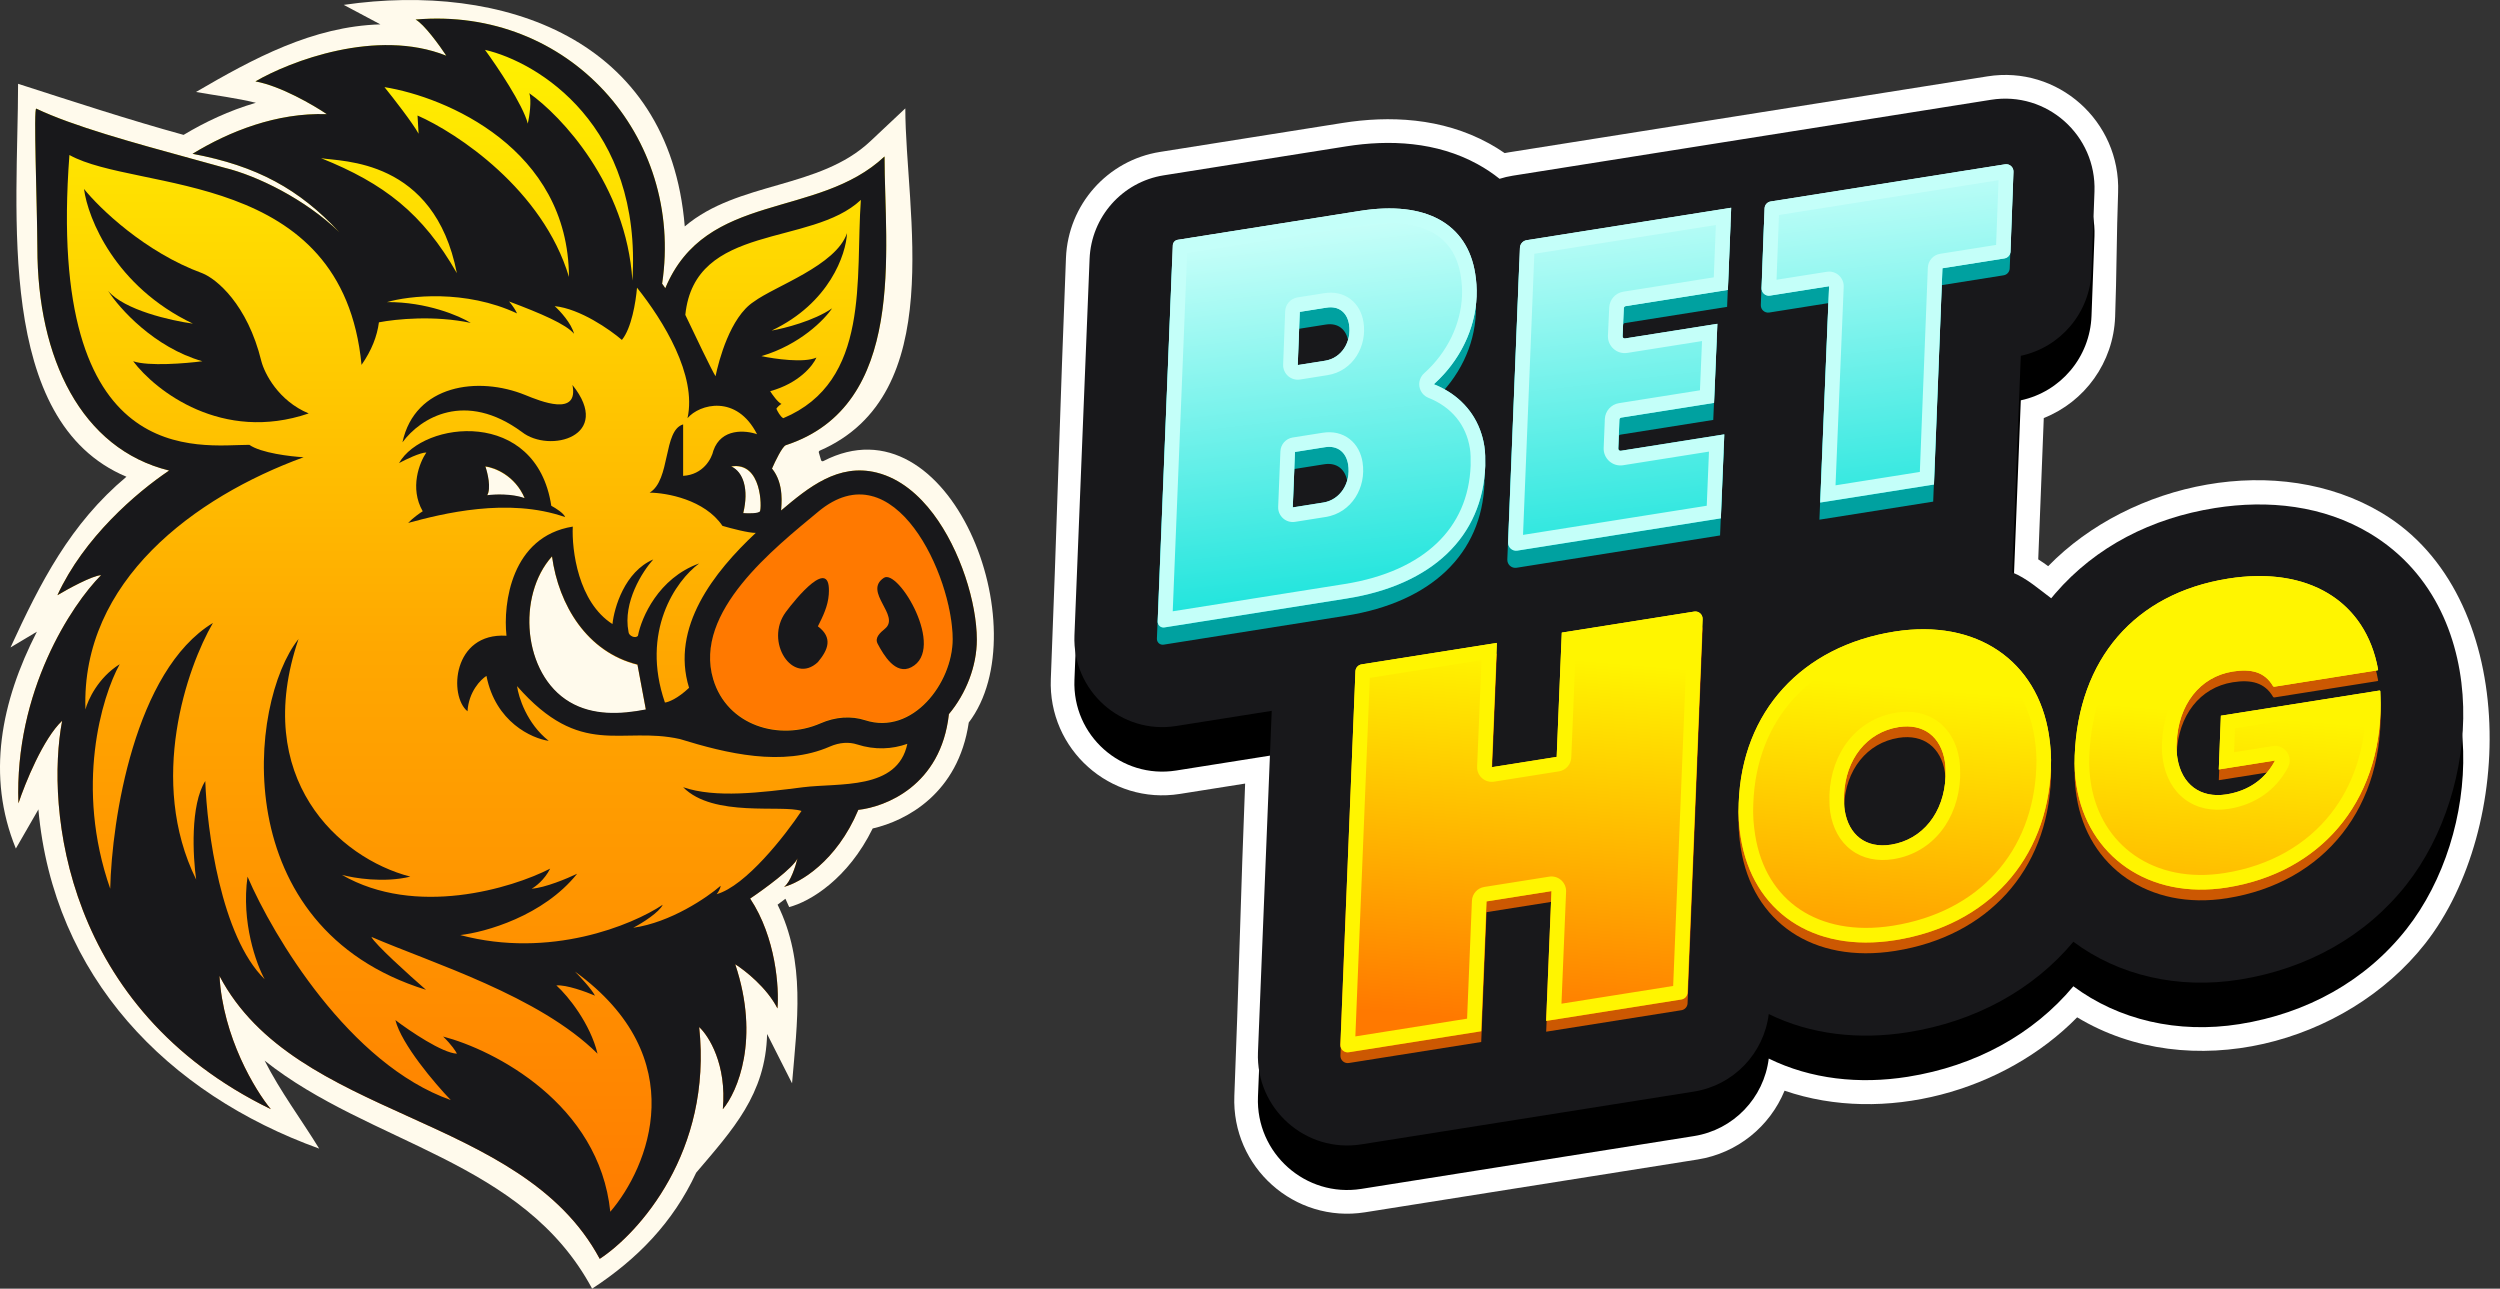
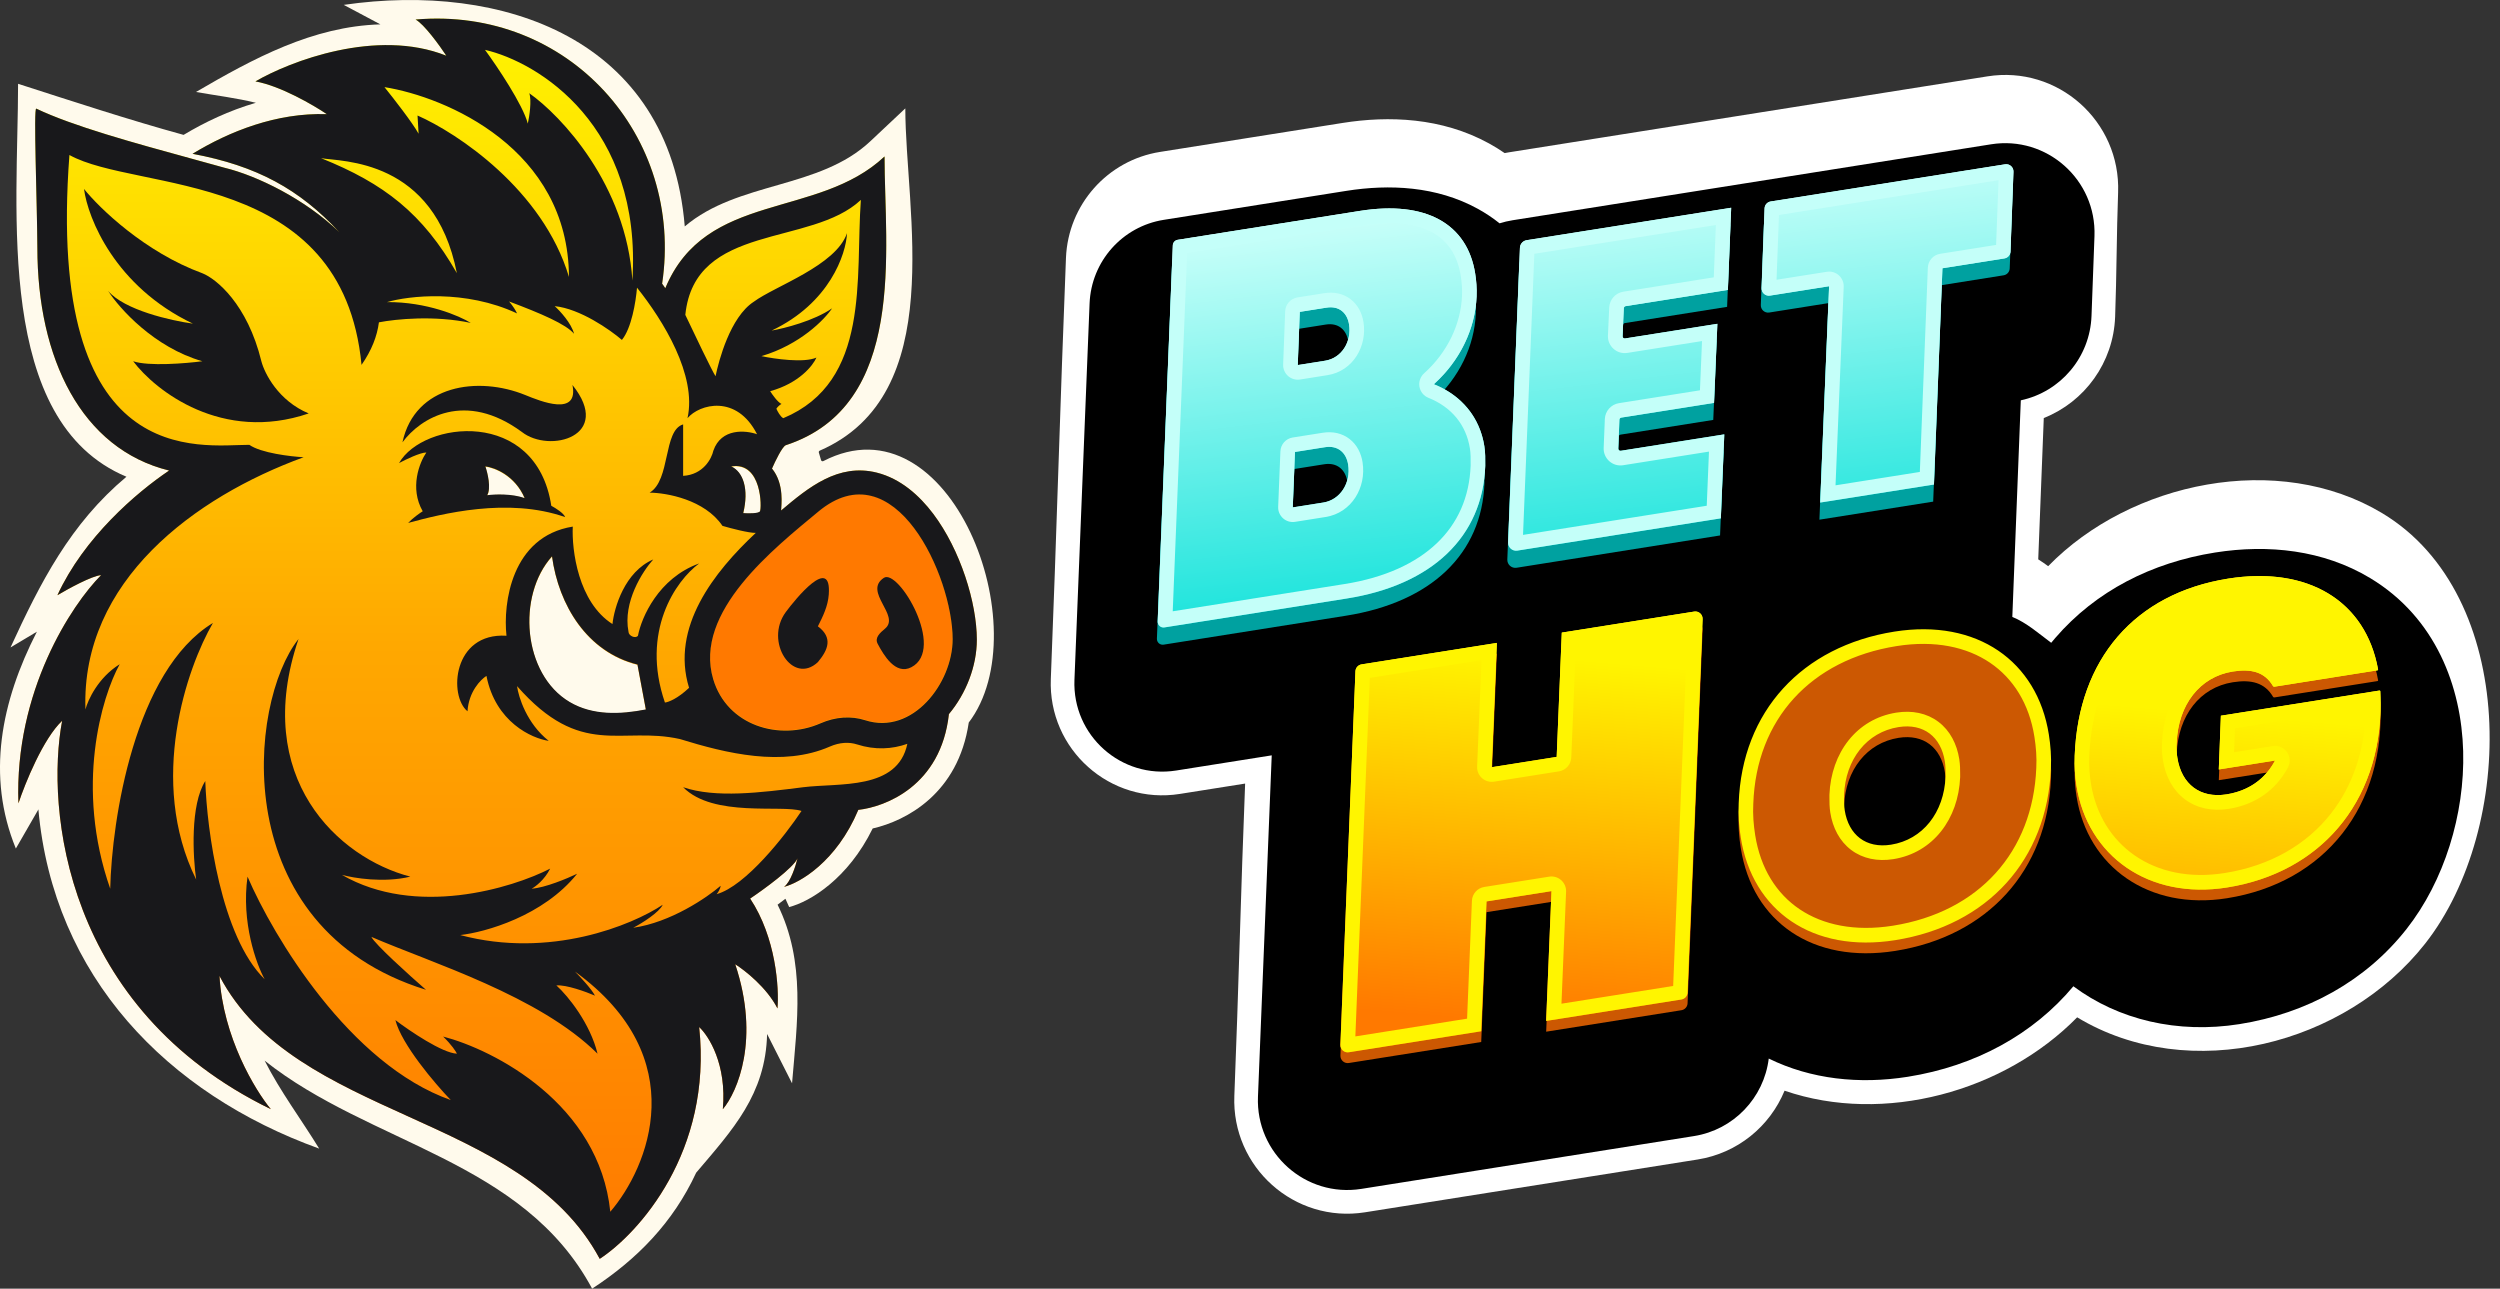
<svg xmlns="http://www.w3.org/2000/svg" x="0px" y="0px" viewBox="0 0 194 100" style="enable-background:new 0 0 194 100;">
  <rect x="0" y="0" width="194" height="100" fill="#333333" stroke="none" />
  <path fill-rule="evenodd" clip-rule="evenodd" d="M15.209 7.137C19.657 4.543 24.262 2.045 29.516 1.891L26.674 0.378C38.927 -1.403 51.94 2.916 53.137 17.57C57.295 14.05 63.566 14.696 67.537 10.963L70.253 8.41C70.253 16.39 73.635 30.617 63.611 34.971C63.556 34.995 63.525 35.059 63.542 35.117C63.722 35.735 63.55 35.144 63.715 35.71C63.736 35.783 63.824 35.816 63.891 35.781C73.721 30.685 80.695 48.82 75.176 56.069C74.359 61.592 70.317 63.694 67.72 64.29C65.807 68.193 62.859 69.972 61.239 70.387L60.949 69.743C60.745 69.9 60.54 70.055 60.34 70.203C62.542 74.659 61.859 79.327 61.463 84.064L59.527 80.238C59.415 84.922 56.86 87.661 54.023 91.001C52.232 94.865 49.445 97.715 45.949 100C40.59 89.995 28.736 88.829 20.536 82.305C21.734 84.675 23.38 86.869 24.769 89.133C12.993 84.884 4.141 75.798 2.977 62.796C2.971 62.813 2.966 62.83 2.96 62.846L1.23 65.847C-1.074 60.206 0.079 54.454 2.863 49.019L0.816 50.241C3.135 45.2 5.449 40.647 9.812 36.995C-0.436 32.698 1.403 16.312 1.403 6.503C5.768 7.908 10.036 9.309 14.247 10.467C15.874 9.489 17.775 8.58 19.856 7.976C18.335 7.601 16.751 7.412 15.209 7.137Z" fill="#FFFAEC" />
  <path fill-rule="evenodd" clip-rule="evenodd" d="M19.82 6.317C21.758 6.663 24.322 8.156 25.362 8.859C21.46 8.729 17.796 10.194 14.94 11.935C19.92 12.869 23.228 14.672 26.336 18.023C23.696 15.461 19.95 13.631 17.427 13.019C16.602 12.789 15.76 12.558 14.915 12.326H14.915C10.35 11.074 5.677 9.793 2.815 8.43C2.668 8.36 2.741 11.497 2.815 14.654C2.854 16.33 2.894 18.011 2.9 19.223C2.9 27.824 6.321 34.844 13.124 36.514C10.585 38.222 6.514 41.711 4.455 46.189C5.293 45.689 7.145 44.676 7.846 44.631C5.576 46.907 1.114 53.633 1.431 62.335C1.949 60.777 3.352 57.315 4.822 55.933C3.541 62.731 4.986 78.277 21.017 86.072C19.802 84.608 17.303 80.492 17.032 75.733C19.977 81.331 25.814 83.977 31.68 86.636C37.569 89.305 43.488 91.989 46.539 97.686C49.544 95.721 55.295 89.375 54.255 79.699C54.999 80.378 56.408 82.605 56.092 86.072C57.222 84.741 58.997 80.628 57.053 74.826C57.806 75.299 59.517 76.645 60.331 78.254C60.463 76.677 60.224 72.764 58.211 69.728C59.295 69.001 61.546 67.36 61.886 66.612C61.744 67.207 61.337 68.481 60.84 68.821C62.055 68.51 64.91 66.878 66.605 62.845C68.666 62.62 73.019 61.004 73.635 55.414C74.972 53.816 75.804 51.681 75.802 49.636V49.635C75.799 46.784 74.535 42.678 72.415 39.868C71.346 38.451 69.891 37.14 68.039 36.676C65.051 35.927 62.736 37.82 60.614 39.614C60.614 39.564 60.619 39.493 60.625 39.404C60.666 38.81 60.764 37.415 59.907 36.36C60.152 35.795 60.71 34.641 60.981 34.547C69.195 31.861 68.914 22.333 68.702 15.164C68.67 14.094 68.64 13.076 68.64 12.142C66.477 14.175 63.713 14.977 60.996 15.764C57.185 16.869 53.465 17.947 51.626 22.367C51.584 22.3 51.482 22.145 51.38 22.016C53.099 10.541 44.104 0.487 32.248 1.516C32.903 1.864 34.111 3.531 34.633 4.322C29.218 2.165 22.502 4.754 19.82 6.317ZM58.974 39.701C58.861 39.882 58.061 39.871 57.674 39.843C58.127 37.973 57.674 36.642 56.742 36.217C59.144 35.82 59.116 39.474 58.974 39.701ZM42.836 43.195C40.105 46.22 40.546 52.335 44.208 54.5C46.004 55.562 48.142 55.466 50.118 55.079L49.468 51.593C45.558 50.618 43.358 46.99 42.836 43.195ZM37.664 36.216C38.371 36.301 39.97 36.913 40.716 38.681C39.721 38.318 38.361 38.378 37.805 38.454C38.122 37.91 37.843 36.736 37.664 36.216Z" fill="url(#paint0_linear_4689_4664)" />
  <path fill-rule="evenodd" clip-rule="evenodd" d="M73.926 49.563C73.93 52.972 70.817 57.05 67.14 55.862C66.05 55.509 64.832 55.593 63.675 56.1C60.469 57.505 56.418 56.276 55.346 52.681C53.852 47.671 59.575 42.927 63.037 40.057C63.194 39.927 63.347 39.8 63.494 39.678C69.415 34.747 73.92 44.691 73.926 49.563Z" fill="#FF7900" />
  <path d="M31.23 34.324C32.635 32.419 36.1 30.286 40.502 33.524C42.645 35.202 47.611 33.856 44.421 29.873C44.924 32.352 41.957 31.142 40.768 30.657C37.106 29.164 32.194 29.842 31.23 34.324Z" fill="#18181B" />
  <path fill-rule="evenodd" clip-rule="evenodd" d="M42.78 39.249C41.621 31.629 32.831 32.649 30.966 35.935C31.474 35.661 32.611 35.113 33.085 35.113C32.558 35.878 31.763 37.861 32.803 39.674C32.577 39.815 32.034 40.195 31.672 40.58C34.272 39.872 39.416 38.569 43.854 40.127C43.763 39.832 43.1 39.419 42.78 39.249ZM40.716 38.654C39.97 36.887 38.37 36.275 37.664 36.19C37.843 36.709 38.122 37.884 37.805 38.428C38.361 38.352 39.721 38.292 40.716 38.654Z" fill="#18181B" />
  <path d="M6.518 14.662C6.819 16.947 8.932 22.236 14.969 25.114C13.292 24.888 9.627 24.061 8.383 22.565C9.269 23.944 11.973 26.967 15.704 28.032C14.413 28.202 11.532 28.44 10.334 28.032C12.076 30.336 17.241 34.371 23.956 32.083C21.605 31.108 20.527 28.976 20.282 28.032C19.197 23.59 16.777 21.63 15.704 21.205C11.249 19.574 7.724 16.163 6.518 14.662Z" fill="#18181B" />
  <path d="M68.586 44.841C66.96 45.92 69.888 47.762 68.686 48.776C68.302 49.099 67.852 49.478 68.109 49.961C68.572 50.834 69.491 52.41 70.715 51.779C73.434 50.377 69.712 44.095 68.586 44.841Z" fill="#18181B" />
  <path d="M60.983 47.489C59.28 49.788 61.526 53.207 63.467 51.38C64.265 50.424 64.651 49.489 63.467 48.603C63.865 47.818 64.247 47.035 64.312 46.142C64.543 43.004 61.709 46.508 60.983 47.489Z" fill="#18181B" />
  <path fill-rule="evenodd" clip-rule="evenodd" d="M25.362 8.859C24.322 8.156 21.758 6.663 19.82 6.317C22.502 4.754 29.218 2.165 34.633 4.322C34.111 3.531 32.903 1.864 32.248 1.516C44.104 0.487 53.099 10.541 51.38 22.016C51.482 22.145 51.584 22.3 51.626 22.367C54.776 14.798 63.441 17.03 68.64 12.142C68.64 19.336 70.421 31.46 60.981 34.547C60.71 34.641 60.152 35.795 59.907 36.36C60.893 37.574 60.616 39.237 60.614 39.614C62.736 37.82 65.051 35.927 68.039 36.676C69.891 37.14 71.346 38.451 72.415 39.868C74.535 42.678 75.799 46.784 75.802 49.635V49.636C75.804 51.681 74.972 53.816 73.635 55.414C73.019 61.004 68.666 62.62 66.605 62.845C64.91 66.878 62.055 68.51 60.84 68.821C61.337 68.481 61.744 67.207 61.886 66.612C61.546 67.36 59.295 69.001 58.211 69.728C60.224 72.764 60.463 76.677 60.331 78.254C59.517 76.645 57.806 75.299 57.053 74.826C58.997 80.628 57.222 84.741 56.092 86.072C56.408 82.605 54.999 80.378 54.255 79.699C55.295 89.375 49.544 95.721 46.539 97.686C40.449 86.314 22.933 86.951 17.032 75.733C17.303 80.492 19.802 84.608 21.017 86.072C4.986 78.277 3.541 62.731 4.822 55.933C3.352 57.315 1.949 60.777 1.431 62.335C1.114 53.633 5.576 46.907 7.846 44.631C7.145 44.676 5.293 45.689 4.455 46.189C6.514 41.711 10.585 38.222 13.124 36.514C6.321 34.844 2.9 27.824 2.9 19.223C2.881 15.729 2.59 8.323 2.815 8.43C5.677 9.793 10.35 11.074 14.915 12.326H14.915C15.76 12.558 16.602 12.789 17.427 13.019C19.95 13.631 23.696 15.461 26.336 18.023C23.228 14.672 19.92 12.869 14.94 11.935C17.796 10.194 21.46 8.729 25.362 8.859ZM70.41 57.721C69.237 58.136 67.909 58.219 66.5 57.765C65.903 57.572 65.171 57.595 64.396 57.934L64.396 57.934C60.74 59.534 56.369 58.464 52.757 57.349C48.178 56.33 45.097 58.907 40.123 53.242C40.236 54.101 40.886 56.154 42.582 57.491C41.263 57.302 38.45 56.029 37.749 52.449C37.297 52.732 36.37 53.678 36.279 55.196C34.809 54.007 35.12 49.078 39.303 49.333C39.03 46.831 39.676 41.634 44.447 40.864C44.362 42.676 44.86 46.727 47.528 48.427C47.66 47.152 48.477 44.365 50.693 43.413C49.864 44.329 48.319 46.733 48.771 49.021C48.771 49.333 49.308 49.588 49.506 49.333C49.77 47.936 51.089 44.858 54.255 43.724C52.427 45.065 49.704 49.021 51.598 54.517C51.864 54.492 52.576 54.222 53.472 53.375C52.021 48.669 55.419 44.376 58.647 41.353C58.102 41.363 56.724 41.002 56.063 40.807C54.684 38.768 51.72 38.239 50.411 38.23C52.05 37.256 51.45 33.393 53.011 32.933V36.927C54.571 36.836 55.225 35.586 55.357 34.972C55.967 33.205 57.872 33.386 58.748 33.697C57.166 30.582 54.283 31.346 53.35 32.451C54.09 29.131 51.48 24.888 49.432 22.324C49.334 23.467 49.003 25.465 48.26 26.378C47.341 25.587 45.01 23.956 43.045 23.756C43.458 24.129 44.337 25.08 44.547 25.903C43.932 25.159 41.97 24.32 39.504 23.394C39.806 23.747 40.011 24.077 40.123 24.321C36.098 22.441 31.719 22.952 30.033 23.443C33.108 23.421 35.648 24.51 36.533 25.058C33.715 24.459 30.742 24.755 29.404 25.013C29.266 26.083 28.84 27.189 28.055 28.315C26.585 13.019 10.616 14.945 5.387 12.028C3.522 36.7 15.562 34.519 19.349 34.519C20.254 35.153 22.534 35.425 23.561 35.482C15.119 38.563 6.275 45.083 6.631 55.055C6.819 54.319 7.615 52.585 9.288 51.543C7.893 54.064 5.794 61.077 8.553 68.963C8.675 63.628 10.441 52.035 16.523 48.342C14.516 51.788 11.447 60.596 15.223 68.255C14.969 66.48 14.754 62.465 15.93 60.607C16.052 64.355 17.145 72.679 20.536 75.988C19.887 74.808 18.711 71.563 19.208 68.028C21.196 72.655 27.133 82.599 34.979 85.364C33.745 84.08 31.158 81.041 30.683 79.16C31.804 80.01 34.329 81.721 35.459 81.766C35.375 81.587 35.041 81.07 34.386 80.435C38.352 81.474 46.499 85.647 47.358 94.032C50.298 90.613 53.864 82.101 44.617 75.393C45.022 75.799 45.9 76.741 46.171 77.263C45.493 76.97 43.944 76.401 43.175 76.469C44.108 77.31 45.804 79.444 46.369 81.766C41.819 77.263 33.538 74.742 28.818 72.702C29.089 73.269 31.757 75.676 33.057 76.809C17.541 71.994 19.236 54.517 23.165 49.588C19.491 60.38 26.274 66.584 31.842 68.028C29.784 68.527 27.442 68.142 26.528 67.887C32.249 71.195 39.69 68.944 42.695 67.405C42.243 68.289 41.545 68.812 41.253 68.963C42.294 68.895 44.042 68.16 44.786 67.802C42.163 71.087 37.645 72.343 35.714 72.561C42.678 74.419 49.054 71.796 51.428 70.209C51.174 70.776 49.855 71.626 49.139 71.994C52.033 71.586 54.867 69.652 55.922 68.736C55.899 68.986 55.705 69.275 55.611 69.388C57.872 68.753 60.943 64.818 62.197 62.93C60.699 62.42 55.357 63.468 53.011 61.088C55.529 61.95 59.009 61.509 62.324 61.089C65.127 60.738 69.655 61.34 70.41 57.721ZM49.074 21.774C49.836 9.742 41.766 4.823 37.636 3.868C38.582 5.162 40.573 8.118 40.959 9.592C41.08 9.037 41.271 7.787 41.071 7.233C43.543 8.979 48.604 14.331 49.074 21.774ZM29.835 6.761C30.527 7.619 32.026 9.543 32.483 10.378L32.4 8.964C35.471 10.315 42.121 14.71 44.152 21.491C44.108 11.528 34.589 7.52 29.835 6.761ZM24.914 12.274C29.807 14.237 32.803 16.56 35.452 21.196C33.707 12.274 26.491 12.556 24.914 12.274ZM57.674 39.816C58.061 39.845 58.861 39.856 58.974 39.675C59.116 39.448 59.144 35.794 56.742 36.191C57.674 36.615 58.127 37.947 57.674 39.816ZM53.181 24.435C53.859 25.87 55.278 28.831 55.526 29.194C55.771 28.013 56.657 24.605 58.494 23.415C60.133 22.197 64.881 20.611 65.729 18.09C65.654 19.723 64.378 23.523 59.879 25.653C60.859 25.483 63.169 24.899 64.57 23.925C63.99 24.794 62.081 26.752 59.087 27.636C60.105 27.853 62.383 28.18 63.355 27.749C63.091 28.363 62.004 29.743 59.766 30.355C59.935 30.629 60.348 31.21 60.642 31.346C60.557 31.393 60.359 31.533 60.246 31.715C60.331 31.913 60.557 32.338 60.783 32.451C67.59 29.602 66.365 21.558 66.803 15.512C62.937 19.159 53.904 17.272 53.181 24.435ZM44.208 54.474C40.546 52.309 40.105 46.193 42.836 43.169C43.358 46.964 45.558 50.592 49.468 51.566L50.118 55.052C48.142 55.44 46.004 55.536 44.208 54.474ZM67.14 55.892C70.817 57.08 73.929 53.002 73.926 49.593C73.92 44.721 69.415 34.777 63.494 39.708C60.111 42.526 53.784 47.473 55.346 52.711C56.418 56.306 60.469 57.535 63.675 56.13C64.832 55.623 66.05 55.539 67.14 55.892Z" fill="#18181B" />
  <path fill-rule="evenodd" clip-rule="evenodd" d="M96.622 60.805L91.555 61.609C86.156 62.466 81.324 58.158 81.544 52.684C81.982 41.805 82.281 30.901 82.719 20.015C82.885 15.879 85.941 12.437 90.019 11.789L104.183 9.541C107.77 8.972 111.878 9.115 115.548 11.13C115.968 11.361 116.373 11.611 116.76 11.879C116.872 11.857 116.985 11.837 117.098 11.819L154.223 5.926C159.682 5.059 164.571 9.405 164.365 14.94C164.245 18.152 164.254 21.374 164.134 24.59C164.002 28.133 161.776 31.179 158.597 32.44L158.167 43.406C158.44 43.578 158.697 43.758 158.938 43.935C165.327 37.374 176.798 34.982 184.854 39.819C195.468 46.192 195.236 64.263 188.191 73.226C182.042 81.05 169.935 84.226 161.188 78.944C155.533 84.709 146.205 87.29 138.482 84.638C137.343 87.409 134.832 89.485 131.739 89.977L105.926 94.074C100.456 94.943 95.562 90.578 95.785 85.032C96.11 76.966 96.297 68.877 96.622 60.805Z" fill="white" />
  <path d="M98.686 58.615L91.268 59.793C87.012 60.468 83.204 57.073 83.377 52.758L84.552 23.543C84.683 20.284 87.092 17.57 90.306 17.06L104.47 14.812C107.824 14.28 111.477 14.447 114.666 16.197C115.275 16.531 115.842 16.91 116.367 17.33C116.695 17.226 117.036 17.145 117.385 17.09L154.509 11.197C158.828 10.511 162.694 13.949 162.531 18.326L162.301 24.522C162.182 27.719 159.906 30.405 156.814 31.065L156.156 47.873C157.261 48.319 158.22 49.171 159.173 49.881C159.276 49.755 159.381 49.63 159.489 49.506C162.635 45.861 166.973 43.656 171.888 42.876C176.026 42.219 180.296 42.68 183.911 44.851C189.039 47.93 191.008 53.336 191.142 58.288C191.275 63.199 189.667 68.377 186.75 72.088C183.587 76.113 179.014 78.642 173.782 79.472C168.994 80.232 164.398 79.147 160.894 76.535C157.786 80.251 153.309 82.722 148.039 83.559C144.287 84.154 140.533 83.752 137.255 82.144C136.88 85.197 134.529 87.672 131.452 88.16L105.639 92.258C101.313 92.944 97.441 89.493 97.618 85.107L98.686 58.615Z" fill="black" />
-   <path d="M98.686 55.161L91.268 56.338C87.012 57.014 83.204 53.618 83.377 49.304L84.552 20.089C84.683 16.829 87.092 14.116 90.306 13.605L104.47 11.357C107.824 10.825 111.477 10.992 114.666 12.743C115.275 13.077 115.842 13.456 116.367 13.876C116.695 13.771 117.036 13.691 117.385 13.635L154.509 7.742C158.828 7.057 162.694 10.494 162.531 14.872L162.301 21.067C162.182 24.264 159.906 26.95 156.814 27.61L156.156 44.419C157.261 44.864 158.22 45.716 159.173 46.427C159.276 46.3 159.381 46.175 159.489 46.051C162.635 42.406 166.973 40.202 171.888 39.422C176.026 38.765 180.296 39.226 183.911 41.396C189.039 44.475 191.008 49.881 191.142 54.834C191.275 59.745 189.667 64.923 186.75 68.634C183.587 72.658 179.014 75.187 173.782 76.018C168.994 76.778 164.398 75.692 160.894 73.081C157.786 76.796 153.309 79.267 148.039 80.104C144.287 80.7 140.533 80.297 137.255 78.689C136.88 81.743 134.529 84.217 131.452 84.706L105.639 88.803C101.313 89.49 97.441 86.038 97.618 81.652L98.686 55.161Z" fill="#18181B" />
  <path fill-rule="evenodd" clip-rule="evenodd" d="M90.297 50.025C90.016 50.07 89.764 49.846 89.776 49.561L90.951 20.346C90.959 20.131 91.118 19.951 91.33 19.918L105.494 17.67C110.573 16.863 113.801 18.661 114.415 22.542C114.5 23.084 114.55 23.675 114.525 24.321C114.415 26.862 113.224 29.318 111.206 31.136C113.347 31.993 114.768 33.693 115.124 35.946C115.204 36.447 115.199 36.961 115.195 37.475C114.999 42.981 111.068 46.728 104.449 47.779L90.297 50.025ZM100.257 40.701L102.631 40.325C103.921 40.12 104.783 38.828 104.553 37.367C104.408 36.449 103.761 35.868 102.762 36.026L100.431 36.396L100.257 40.701ZM100.645 29.647L102.767 29.31C104.058 29.105 104.838 27.826 104.627 26.491C104.481 25.573 103.841 25.033 102.884 25.185L100.802 25.515L100.645 29.647Z" fill="#00A1A0" />
  <path d="M116.968 43.42C116.953 43.811 117.299 44.119 117.685 44.058L133.477 41.551L133.746 35.03L125.713 36.305C125.608 36.321 125.513 36.237 125.517 36.131L125.608 33.888C125.611 33.808 125.671 33.74 125.75 33.728L132.949 32.585L133.209 26.442L126.045 27.579C125.939 27.596 125.844 27.512 125.849 27.404L125.947 25.229C125.952 25.149 126.01 25.082 126.09 25.07L134.023 23.811L134.28 17.428L118.409 19.947C118.117 19.994 117.898 20.24 117.887 20.536L116.968 43.42Z" fill="#00A1A0" />
  <path d="M141.878 23.523L141.187 40.327L150.015 38.926L150.673 22.128L155.479 21.364C155.745 21.322 155.944 21.098 155.954 20.828L156.185 14.633C156.198 14.278 155.884 13.999 155.534 14.055L137.345 16.942C137.08 16.984 136.881 17.209 136.87 17.478L136.64 23.673C136.627 24.028 136.94 24.307 137.291 24.252L141.878 23.523Z" fill="#00A1A0" />
  <path d="M119.983 80.059L120.397 69.983L115.357 70.783L114.943 80.859L104.668 82.49C104.317 82.545 104.002 82.265 104.016 81.909L105.185 52.924C105.196 52.655 105.395 52.431 105.66 52.389L116.157 50.723L115.761 60.368L120.801 59.568L121.197 49.923L131.473 48.292C131.824 48.236 132.138 48.516 132.124 48.872L130.956 77.858C130.944 78.126 130.746 78.35 130.481 78.392L119.983 80.059Z" fill="#CC5802" />
  <path fill-rule="evenodd" clip-rule="evenodd" d="M135.084 65.81C135.992 71.556 140.689 74.803 147.067 73.791C154.274 72.647 158.859 67.534 159.151 60.484C159.201 59.56 159.124 58.656 158.992 57.826C158.095 52.144 153.419 48.828 147.01 49.846C139.835 50.984 135.175 56.044 134.925 63.152C134.875 64.076 134.952 64.98 135.084 65.81ZM143.099 62.7C143.099 62.648 143.099 62.595 143.099 62.542C143.212 59.742 144.875 57.646 147.331 57.256C149.276 56.947 150.62 58.01 150.923 59.925C150.976 60.26 150.977 60.578 150.977 60.936V60.937C150.977 60.989 150.977 61.041 150.978 61.095C150.864 63.894 149.202 65.991 146.746 66.381C144.801 66.689 143.456 65.626 143.153 63.711C143.1 63.377 143.1 63.059 143.099 62.701V62.7Z" fill="#CC5802" />
  <path d="M161.139 61.805C162.002 67.264 166.754 70.666 172.811 69.704C180.41 68.498 185.125 62.585 184.715 54.472C184.713 54.439 184.683 54.414 184.65 54.419L172.343 56.373L172.18 60.543L176.548 59.85C175.793 61.279 174.501 62.204 172.78 62.477C170.74 62.801 169.289 61.689 168.967 59.646C168.911 59.295 168.882 58.907 168.913 58.477C169.033 55.513 170.716 53.347 173.266 52.943C174.708 52.714 175.748 52.98 176.389 54.073C176.41 54.108 176.449 54.128 176.489 54.121L184.495 52.851C184.526 52.846 184.547 52.816 184.541 52.785C183.567 47.41 179.043 44.761 172.911 45.734C165.644 46.888 161.288 51.997 160.999 59.471C160.966 60.295 161.017 61.039 161.139 61.805Z" fill="#CC5802" />
  <path d="M119.98 79.226L120.394 69.15L115.354 69.95L114.94 80.026L104.665 81.657C104.314 81.712 104 81.432 104.014 81.076L105.183 52.091C105.193 51.822 105.392 51.598 105.657 51.556L116.155 49.89L115.758 59.535L120.798 58.735L121.195 49.09L131.471 47.459C131.822 47.403 132.135 47.683 132.121 48.039L130.953 77.025C130.942 77.293 130.743 77.517 130.478 77.559L119.98 79.226Z" fill="url(#paint1_linear_4689_4664)" />
-   <path fill-rule="evenodd" clip-rule="evenodd" d="M135.081 64.977C135.989 70.723 140.687 73.97 147.065 72.957C154.271 71.813 158.857 66.7 159.148 59.651C159.198 58.727 159.121 57.823 158.99 56.993C158.092 51.31 153.417 47.995 147.007 49.012C139.832 50.151 135.172 55.21 134.923 62.318C134.873 63.243 134.95 64.147 135.081 64.977ZM143.097 61.866C143.097 61.814 143.097 61.762 143.097 61.708C143.21 58.909 144.873 56.812 147.328 56.422C149.273 56.114 150.618 57.176 150.921 59.092C150.973 59.426 150.974 59.744 150.974 60.102V60.103C150.974 60.155 150.974 60.208 150.975 60.261C150.861 63.061 149.199 65.157 146.743 65.547C144.798 65.856 143.453 64.793 143.15 62.878C143.098 62.543 143.098 62.225 143.097 61.867V61.866Z" fill="url(#paint2_linear_4689_4664)" />
  <path d="M161.136 60.972C161.999 66.431 166.751 69.832 172.808 68.871C180.408 67.665 185.122 61.752 184.712 53.639C184.71 53.605 184.68 53.581 184.647 53.586L172.34 55.539L172.178 59.71L176.545 59.017C175.79 60.445 174.498 61.37 172.777 61.644C170.737 61.968 169.287 60.856 168.964 58.813C168.908 58.462 168.879 58.074 168.91 57.643C169.029 54.679 170.713 52.514 173.263 52.109C174.705 51.88 175.745 52.147 176.386 53.24C176.407 53.275 176.447 53.294 176.486 53.288L184.492 52.017C184.524 52.012 184.545 51.982 184.539 51.951C183.564 46.576 179.039 43.927 172.909 44.901C165.641 46.054 161.285 51.163 160.996 58.638C160.963 59.461 161.014 60.206 161.136 60.972Z" fill="url(#paint3_linear_4689_4664)" />
  <path fill-rule="evenodd" clip-rule="evenodd" d="M121.148 68.301C121.402 68.528 121.542 68.856 121.528 69.197L121.17 77.886L129.838 76.51L130.96 48.69L122.289 50.067L121.931 58.781C121.908 59.322 121.509 59.772 120.975 59.857L115.936 60.657C115.6 60.71 115.258 60.61 115.004 60.383C114.75 60.157 114.611 59.828 114.625 59.487L114.965 51.229L106.297 52.605L105.176 80.425L113.846 79.048L114.221 69.903C114.244 69.362 114.644 68.912 115.178 68.828L120.217 68.028C120.553 67.974 120.895 68.075 121.148 68.301ZM114.94 80.025L104.665 81.656C104.314 81.712 104 81.432 104.014 81.076L105.183 52.091C105.193 51.822 105.392 51.598 105.657 51.556L116.155 49.89L115.758 59.534L120.798 58.734L121.195 49.09L131.471 47.459C131.822 47.403 132.135 47.683 132.121 48.039L130.953 77.024C130.942 77.293 130.743 77.517 130.478 77.559L119.98 79.225L120.394 69.15L115.354 69.95L114.94 80.025ZM104.487 80.534L104.488 80.534L104.487 80.534ZM130.301 76.436L130.3 76.436L130.301 76.436ZM158.015 59.604C158.016 59.599 158.016 59.594 158.016 59.589C158.061 58.766 157.992 57.945 157.87 57.171C157.465 54.608 156.226 52.649 154.43 51.431C152.627 50.209 150.158 49.663 147.184 50.135C140.514 51.193 136.285 55.825 136.056 62.358C136.056 62.365 136.056 62.373 136.055 62.38C136.01 63.203 136.079 64.024 136.201 64.799C136.612 67.394 137.858 69.349 139.654 70.558C141.458 71.772 143.925 72.305 146.887 71.835C153.578 70.772 157.747 66.095 158.015 59.604ZM141.963 61.713C141.963 61.696 141.963 61.679 141.964 61.662C142.094 58.427 144.064 55.79 147.151 55.3C148.368 55.106 149.516 55.33 150.423 56.015C151.325 56.696 151.854 57.733 152.041 58.914C152.107 59.337 152.108 59.731 152.108 60.069V60.101V60.102C152.108 60.154 152.108 60.205 152.109 60.256C152.109 60.273 152.108 60.29 152.108 60.307C151.977 63.543 150.007 66.18 146.92 66.67C145.703 66.863 144.555 66.639 143.648 65.954C142.748 65.273 142.217 64.237 142.03 63.055C141.964 62.632 141.963 62.238 141.963 61.9V61.869V61.868C141.963 61.816 141.963 61.765 141.963 61.713ZM143.097 61.866V61.867C143.098 62.225 143.098 62.543 143.15 62.878C143.453 64.793 144.799 65.856 146.744 65.547C149.199 65.157 150.861 63.061 150.975 60.261C150.975 60.237 150.974 60.213 150.974 60.189C150.974 60.161 150.974 60.133 150.974 60.105V60.102C150.974 59.744 150.973 59.426 150.921 59.092C150.618 57.176 149.274 56.114 147.328 56.422C144.873 56.812 143.21 58.908 143.097 61.708C143.097 61.762 143.097 61.814 143.097 61.866ZM160.996 58.638C160.963 59.461 161.015 60.206 161.136 60.972C161.999 66.431 166.752 69.832 172.808 68.871C180.065 67.719 184.691 62.275 184.737 54.722C184.737 54.721 184.737 54.72 184.737 54.719C184.737 54.518 184.736 54.316 184.73 54.112V54.112C184.726 53.955 184.72 53.797 184.712 53.639C184.71 53.605 184.681 53.581 184.647 53.586L184.124 53.669L184.121 53.669L172.341 55.539L172.178 59.71L176.545 59.017C176.281 59.516 175.952 59.954 175.561 60.324C174.835 61.012 173.897 61.466 172.777 61.644C170.737 61.968 169.287 60.856 168.965 58.813C168.908 58.462 168.88 58.074 168.91 57.643C169.029 54.679 170.713 52.514 173.264 52.109C174.705 51.88 175.745 52.147 176.386 53.24C176.407 53.275 176.447 53.294 176.486 53.288L184.492 52.017C184.524 52.012 184.545 51.982 184.539 51.951C184.485 51.654 184.42 51.366 184.345 51.086C184.345 51.086 184.345 51.086 184.345 51.086C184.328 51.023 184.311 50.96 184.293 50.898V50.898C182.944 46.234 178.625 43.993 172.909 44.901C165.641 46.054 161.285 51.163 160.996 58.638ZM159.148 59.651C159.198 58.727 159.121 57.823 158.99 56.993C158.092 51.31 153.417 47.995 147.007 49.012C139.832 50.151 135.172 55.21 134.923 62.318C134.873 63.243 134.95 64.147 135.081 64.977C135.989 70.723 140.687 73.97 147.065 72.957C154.271 71.813 158.857 66.7 159.148 59.651ZM167.777 57.581C167.92 54.207 169.894 51.493 173.087 50.986C173.9 50.857 174.724 50.845 175.485 51.101C176.055 51.292 176.541 51.617 176.936 52.066L183.163 51.077C182.599 49.239 181.519 47.888 180.074 47.02C178.338 45.978 175.96 45.567 173.086 46.023C169.68 46.564 167.029 48.016 165.193 50.143C163.355 52.272 162.266 55.158 162.129 58.682V58.684C162.099 59.426 162.146 60.095 162.256 60.794C163.012 65.577 167.136 68.621 172.631 67.748C176.175 67.186 178.988 65.539 180.873 63.142C182.557 60.999 183.546 58.197 183.6 54.903L173.437 56.516L173.365 58.371L176.367 57.894C176.792 57.827 177.217 58.005 177.467 58.356C177.718 58.706 177.748 59.168 177.547 59.548C176.618 61.307 175.012 62.44 172.954 62.766C171.69 62.967 170.494 62.735 169.548 62.026C168.605 61.321 168.042 60.241 167.844 58.991C167.778 58.574 167.742 58.104 167.777 57.581ZM183.422 52.15C183.422 52.152 183.423 52.153 183.423 52.155V52.154C183.423 52.153 183.422 52.152 183.422 52.15Z" fill="#FFF500" />
  <path fill-rule="evenodd" clip-rule="evenodd" d="M90.357 48.688C90.077 48.733 89.826 48.509 89.837 48.224L91.011 19.036C91.02 18.821 91.18 18.642 91.391 18.609L105.555 16.362C110.633 15.557 113.862 17.353 114.475 21.23C114.561 21.772 114.612 22.362 114.585 23.007C114.475 25.546 113.284 28 111.267 29.816C113.408 30.673 114.829 32.371 115.185 34.622C115.264 35.122 115.261 35.636 115.256 36.149C115.059 41.651 111.128 45.394 104.509 46.444L90.357 48.688ZM100.319 39.373L102.691 38.997C103.982 38.792 104.845 37.501 104.613 36.042C104.469 35.125 103.822 34.544 102.822 34.702L100.492 35.072L100.319 39.373ZM100.705 28.328L102.829 27.992C104.119 27.787 104.898 26.51 104.687 25.175C104.542 24.258 103.902 23.719 102.944 23.871L100.863 24.201L100.705 28.328Z" fill="url(#paint4_linear_4689_4664)" />
  <path d="M117.029 42.089C117.014 42.48 117.359 42.788 117.745 42.727L133.538 40.222L133.806 33.707L125.774 34.981C125.668 34.997 125.574 34.913 125.579 34.807L125.668 32.566C125.671 32.486 125.731 32.419 125.811 32.406L133.01 31.265L133.269 25.127L126.105 26.264C125.999 26.28 125.904 26.196 125.91 26.089L126.009 23.916C126.012 23.835 126.072 23.769 126.15 23.756L134.084 22.498L134.34 16.122L118.469 18.639C118.178 18.685 117.96 18.931 117.947 19.226L117.029 42.089Z" fill="url(#paint5_linear_4689_4664)" />
  <path d="M141.938 22.211L141.247 38.999L150.076 37.599L150.733 20.816L155.539 20.054C155.806 20.012 156.004 19.788 156.014 19.518L156.245 13.329C156.258 12.974 155.945 12.695 155.595 12.751L137.406 15.635C137.14 15.677 136.941 15.902 136.932 16.171L136.7 22.361C136.687 22.715 137.001 22.994 137.351 22.939L141.938 22.211Z" fill="url(#paint6_linear_4689_4664)" />
  <path fill-rule="evenodd" clip-rule="evenodd" d="M112.125 28.95C113.619 27.256 114.492 25.163 114.585 23.008C114.612 22.362 114.561 21.772 114.475 21.23C113.862 17.353 110.633 15.557 105.555 16.363L91.391 18.609C91.18 18.642 91.02 18.821 91.011 19.036L89.837 48.224C89.826 48.509 90.077 48.733 90.357 48.688L104.509 46.444C111.128 45.394 115.059 41.651 115.256 36.149C115.261 35.636 115.264 35.122 115.185 34.622C114.893 32.775 113.885 31.301 112.35 30.358C112.013 30.151 111.652 29.97 111.267 29.816C111.572 29.541 111.858 29.252 112.125 28.95ZM114.122 36.124C114.127 35.601 114.127 35.187 114.065 34.8C113.775 32.968 112.64 31.588 110.846 30.87C110.483 30.725 110.219 30.401 110.151 30.015C110.082 29.628 110.217 29.234 110.509 28.971C112.315 27.346 113.356 25.173 113.452 22.96C113.475 22.404 113.431 21.891 113.355 21.408C113.097 19.776 112.321 18.681 111.145 18.036C109.923 17.366 108.126 17.104 105.732 17.484L92.122 19.642L91.004 47.436L104.332 45.322C107.477 44.823 109.881 43.7 111.508 42.145C113.115 40.608 114.03 38.587 114.122 36.124ZM127.044 26.114L126.105 26.263C125.999 26.28 125.904 26.196 125.91 26.089L125.947 25.266L125.952 25.138V25.138L126.009 23.915C126.012 23.835 126.072 23.768 126.15 23.756L134.084 22.498L134.34 16.121L118.469 18.638C118.178 18.685 117.96 18.931 117.947 19.226L117.029 42.089C117.014 42.48 117.359 42.788 117.745 42.727L133.538 40.222L133.806 33.707L126.713 34.832L126.712 34.832L126.608 34.848L125.774 34.981C125.668 34.997 125.574 34.913 125.579 34.807L125.668 32.566C125.671 32.486 125.731 32.419 125.811 32.406L133.01 31.264L133.269 25.127L127.044 26.114ZM132.077 26.466L126.282 27.385C125.467 27.514 124.739 26.862 124.776 26.037L124.875 23.864C124.903 23.245 125.362 22.731 125.974 22.634L132.988 21.522L133.151 17.46L119.064 19.694L118.187 41.507L132.443 39.246L132.616 35.045L125.951 36.102C125.139 36.231 124.412 35.584 124.445 34.761L124.535 32.521C124.56 31.899 125.02 31.382 125.633 31.285L131.915 30.288L132.077 26.466ZM99.565 40.221C99.311 39.995 99.171 39.667 99.186 39.327L99.359 35.026C99.38 34.485 99.78 34.035 100.314 33.95L102.646 33.581C103.406 33.46 104.149 33.611 104.74 34.077C105.317 34.531 105.627 35.19 105.734 35.865C106.047 37.841 104.875 39.8 102.869 40.118L100.496 40.495C100.16 40.548 99.819 40.448 99.565 40.221ZM99.953 29.178C99.699 28.952 99.559 28.625 99.572 28.285L99.729 24.157C99.75 23.616 100.151 23.164 100.686 23.079L102.767 22.749C103.499 22.633 104.227 22.77 104.814 23.224C105.39 23.67 105.7 24.322 105.807 24.998C106.097 26.831 105.028 28.793 103.006 29.113L100.883 29.45C100.547 29.503 100.206 29.403 99.953 29.178ZM141.247 38.999L150.076 37.599L150.733 20.816L155.539 20.054C155.806 20.012 156.004 19.788 156.014 19.518L156.245 13.329C156.258 12.974 155.945 12.695 155.594 12.751L137.406 15.635C137.14 15.677 136.941 15.902 136.931 16.171L136.7 22.361C136.687 22.715 137.001 22.994 137.351 22.939L141.938 22.211L141.247 38.999ZM148.979 36.623L149.6 20.772C149.621 20.23 150.021 19.779 150.556 19.695L154.898 19.006L155.086 13.981L138.047 16.683L137.86 21.708L141.761 21.09C142.097 21.036 142.439 21.137 142.693 21.363C142.946 21.589 143.085 21.918 143.071 22.258L142.437 37.661L148.979 36.623ZM100.492 35.072L102.822 34.702C103.822 34.544 104.469 35.125 104.613 36.042C104.845 37.501 103.982 38.792 102.691 38.997L100.319 39.373L100.492 35.072ZM100.863 24.201L102.944 23.871C103.902 23.719 104.542 24.258 104.687 25.175C104.898 26.51 104.119 27.787 102.829 27.992L100.705 28.328L100.863 24.201Z" fill="#C4FFF9" />
  <defs>
    <linearGradient id="paint0_linear_4689_4664" x1="38.608" y1="1.443" x2="38.608" y2="97.686" gradientUnits="userSpaceOnUse">
      <stop stop-color="#FFF500" />
      <stop offset="0.505" stop-color="#FFA800" />
      <stop offset="1" stop-color="#FF7900" />
    </linearGradient>
    <linearGradient id="paint1_linear_4689_4664" x1="141.543" y1="52.777" x2="139.161" y2="81.203" gradientUnits="userSpaceOnUse">
      <stop stop-color="#FFF500" />
      <stop offset="1" stop-color="#FF7900" />
    </linearGradient>
    <linearGradient id="paint2_linear_4689_4664" x1="141.543" y1="52.777" x2="139.161" y2="81.202" gradientUnits="userSpaceOnUse">
      <stop stop-color="#FFF500" />
      <stop offset="1" stop-color="#FF7900" />
    </linearGradient>
    <linearGradient id="paint3_linear_4689_4664" x1="141.543" y1="52.777" x2="139.161" y2="81.202" gradientUnits="userSpaceOnUse">
      <stop stop-color="#FFF500" />
      <stop offset="1" stop-color="#FF7900" />
    </linearGradient>
    <linearGradient id="paint4_linear_4689_4664" x1="91.146" y1="18.741" x2="94.629" y2="48.148" gradientUnits="userSpaceOnUse">
      <stop stop-color="#C8FFF9" />
      <stop offset="1" stop-color="#1DE4DC" />
    </linearGradient>
    <linearGradient id="paint5_linear_4689_4664" x1="91.146" y1="18.741" x2="94.629" y2="48.149" gradientUnits="userSpaceOnUse">
      <stop stop-color="#C8FFF9" />
      <stop offset="1" stop-color="#1DE4DC" />
    </linearGradient>
    <linearGradient id="paint6_linear_4689_4664" x1="91.146" y1="18.741" x2="94.629" y2="48.149" gradientUnits="userSpaceOnUse">
      <stop stop-color="#C8FFF9" />
      <stop offset="1" stop-color="#1DE4DC" />
    </linearGradient>
  </defs>
</svg>